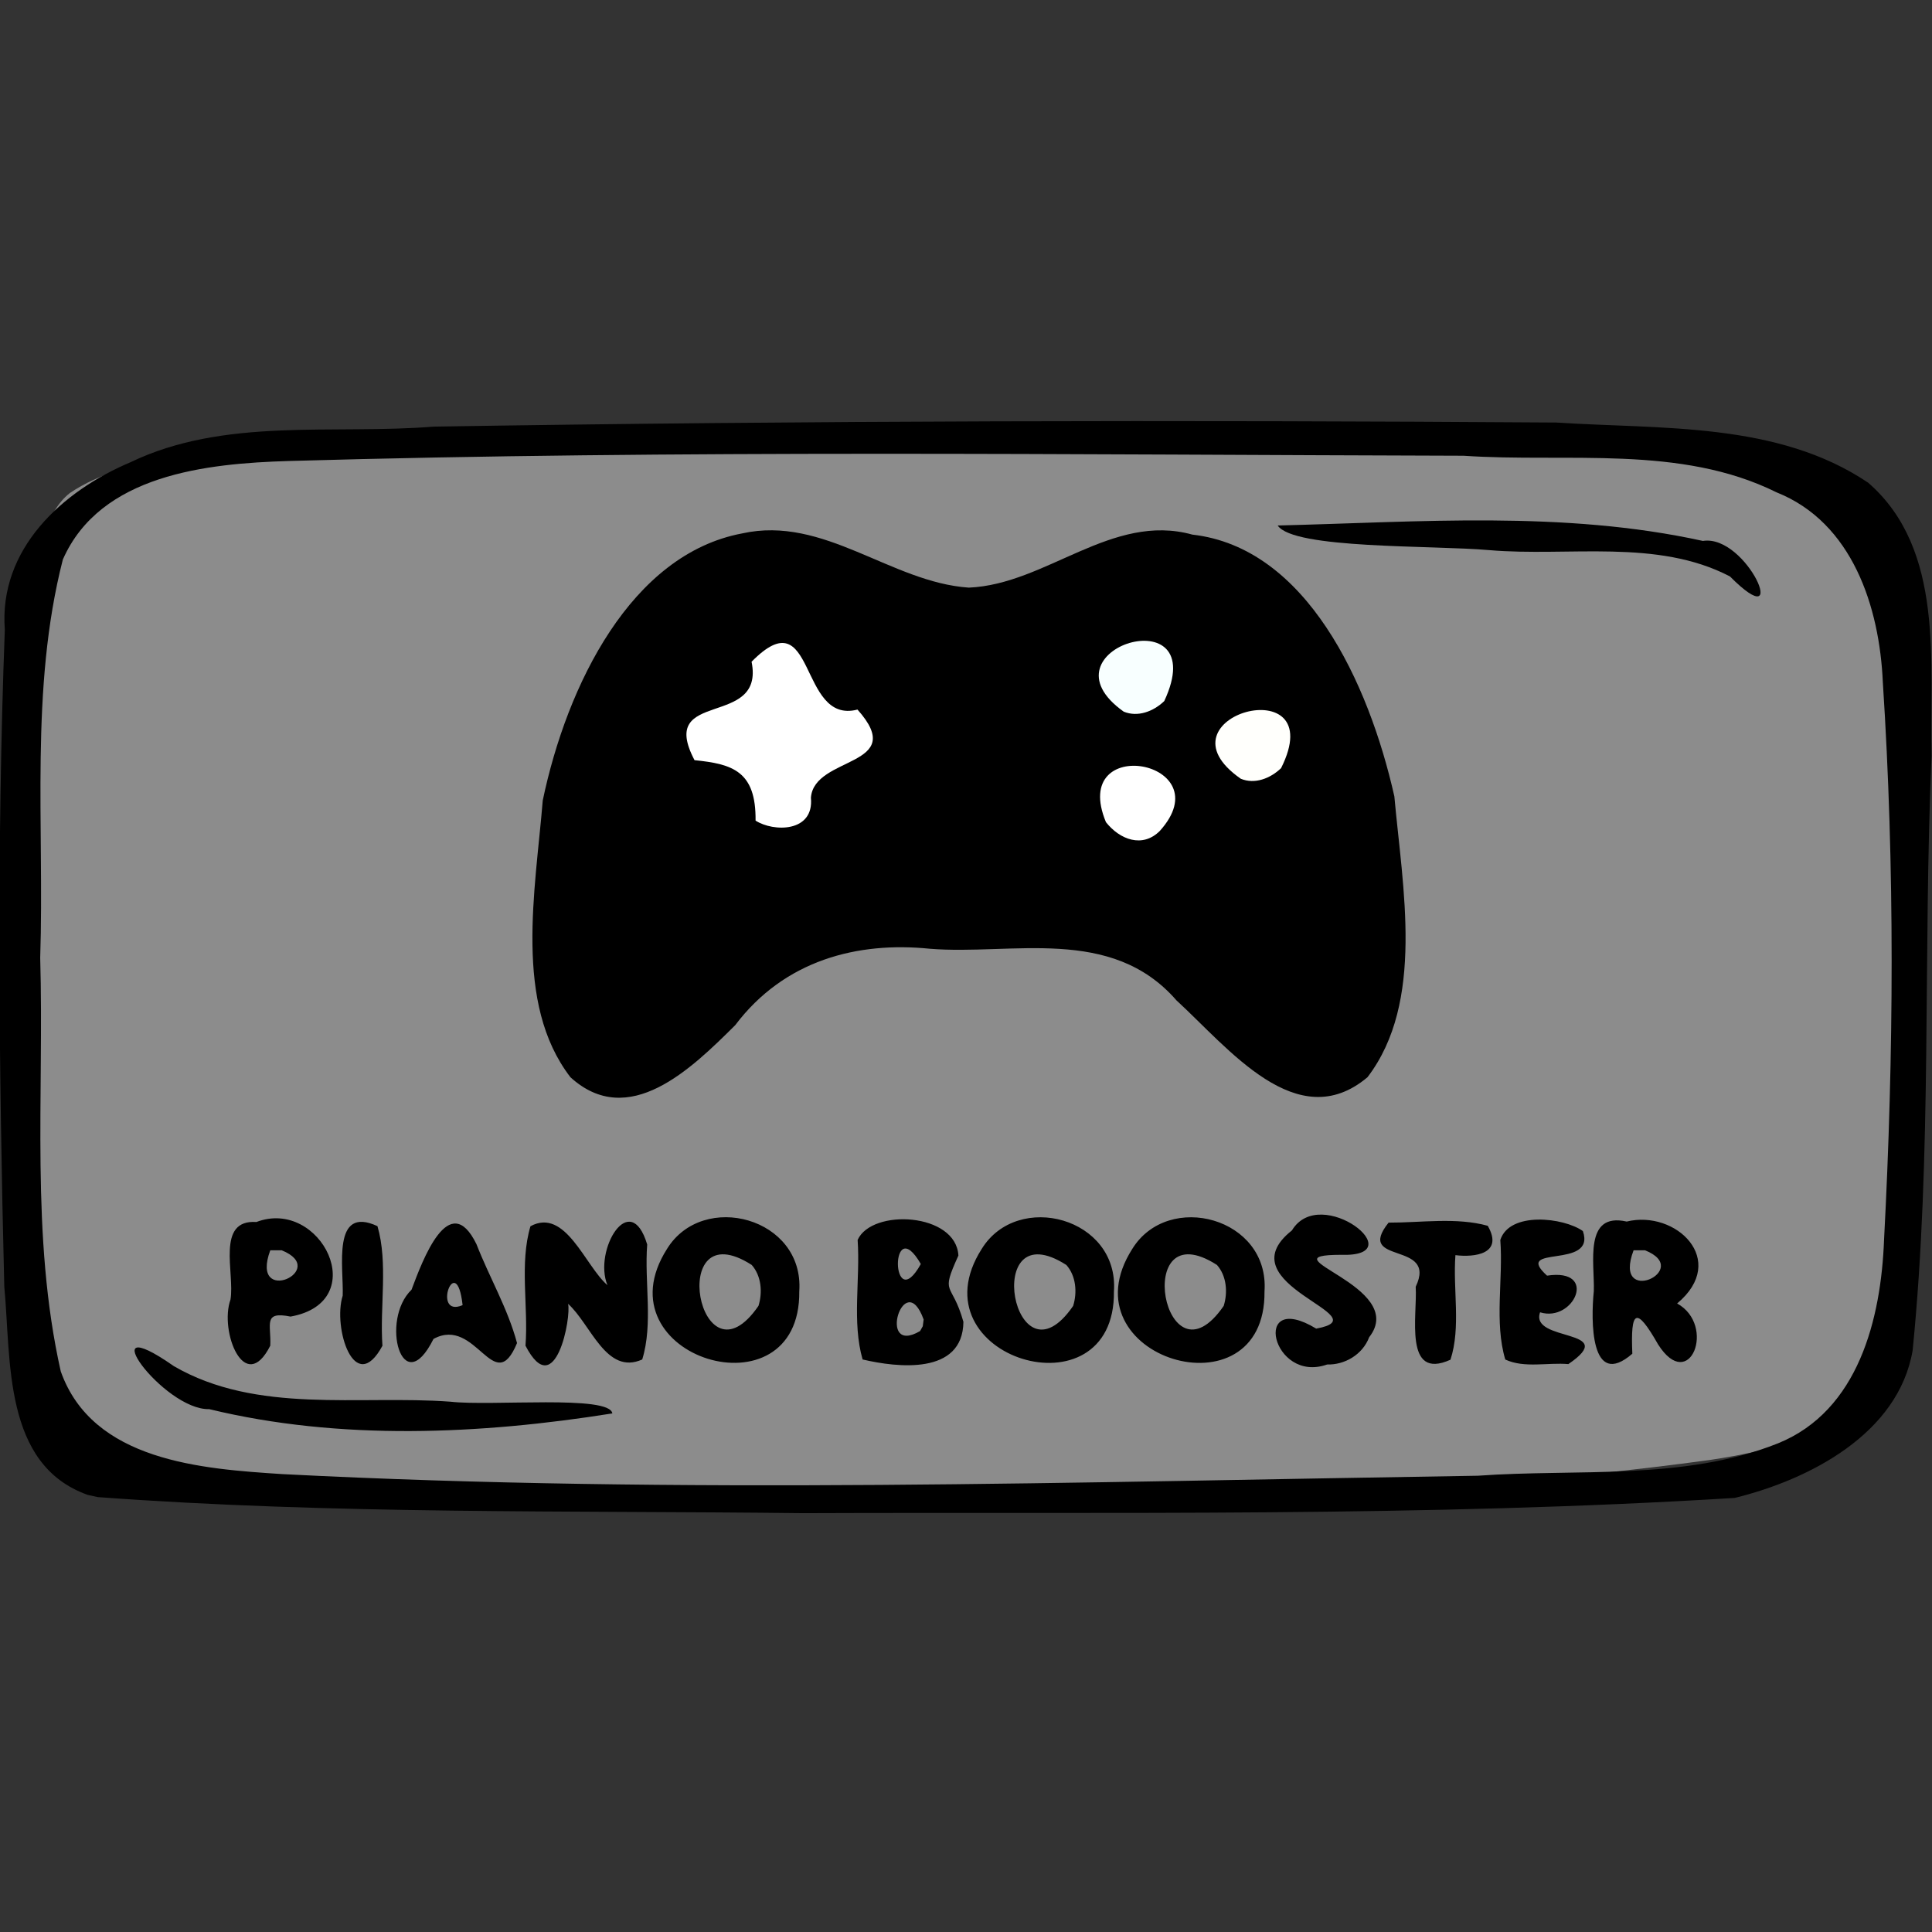
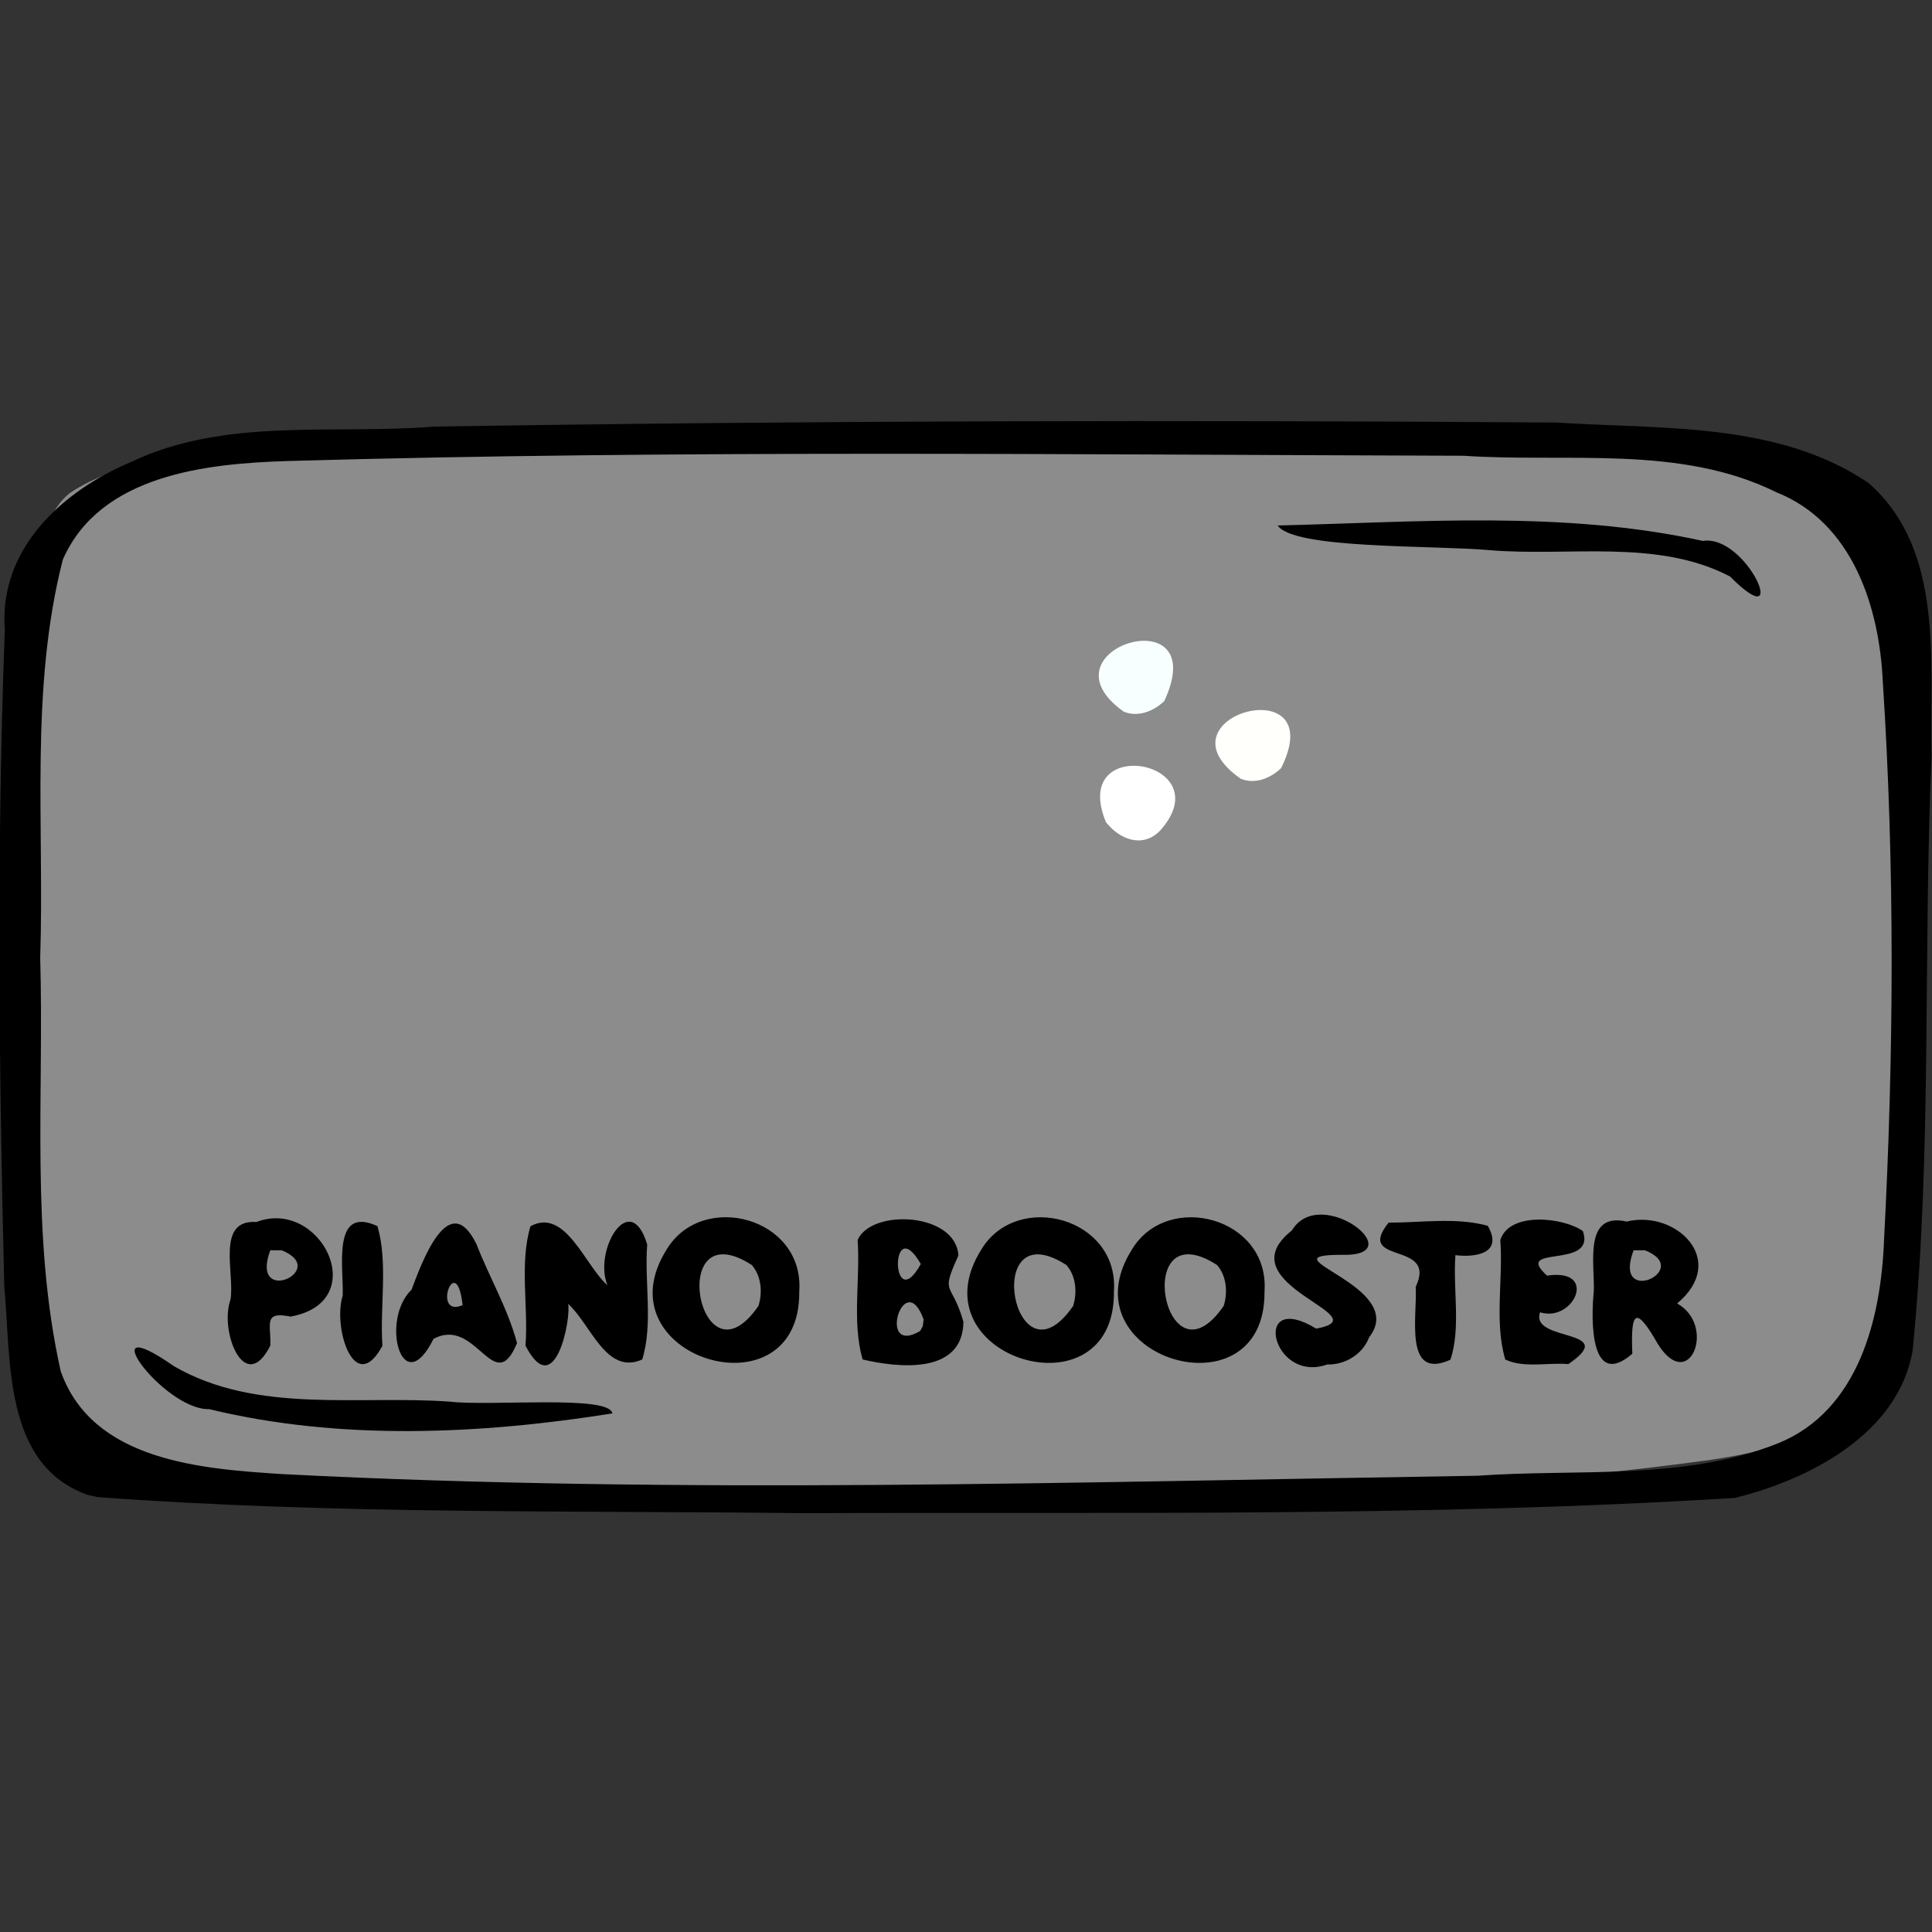
<svg xmlns="http://www.w3.org/2000/svg" xmlns:ns1="http://www.inkscape.org/namespaces/inkscape" xmlns:ns2="http://sodipodi.sourceforge.net/DTD/sodipodi-0.dtd" width="150" height="150" viewBox="0 0 39.688 39.688" version="1.1" id="svg922" ns1:version="0.92.4 (5da689c313, 2019-01-14)" ns2:docname="USO_games_pianobooster.svg">
  <rect x="0" y="0" width="39.688" height="39.688" fill="#333333" stroke="none" />
  <title id="title1437">USOICON</title>
  <defs id="defs916">
    <clipPath id="clipPath1521" clipPathUnits="userSpaceOnUse">
      <rect y="66.645" x="57.114" height="151.423" width="172.875" id="rect1523" style="opacity:0.875;fill:#000000;fill-opacity:1;stroke:#000000;stroke-width:0.604;stroke-linejoin:round;stroke-miterlimit:4;stroke-dasharray:none;stroke-opacity:1" />
    </clipPath>
  </defs>
  <ns2:namedview id="base" pagecolor="#ffffff" bordercolor="#666666" borderopacity="1.0" ns1:pageopacity="0.0" ns1:pageshadow="2" ns1:zoom="1.6121653" ns1:cx="70.31315" ns1:cy="69.189998" ns1:document-units="px" ns1:current-layer="layer7" showgrid="false" ns1:window-width="832" ns1:window-height="531" ns1:window-x="2378" ns1:window-y="331" ns1:window-maximized="0" units="px" />
  <g style="display:inline" transform="translate(-35.466,-112.592)" id="layer1" ns1:groupmode="layer" ns1:label="toonbox" />
  <g ns1:label="text" id="layer3" ns1:groupmode="layer" />
  <g style="display:inline" ns1:label="icon_games" id="layer7" ns1:groupmode="layer">
    <g id="g4703">
      <path style="display:inline;opacity:0.875;fill:#999999;fill-opacity:1;stroke:none;stroke-width:0.118;stroke-linejoin:round;stroke-miterlimit:4;stroke-dasharray:none;stroke-opacity:0.972" d="M 1.435,10.128 C 2.67,9.297 4.324,9.436 5.756,9.205 14.115,8.613 22.517,8.69 30.882,9.158 c 2.392,0.206 4.838,0.269 7.15,0.97 0.872,1.675 0.817,3.67 1.027,5.517 0.208,4.025 0.362,8.131 -0.532,12.088 -0.23,1.649 -2.018,2.052 -3.407,2.259 C 28.803,30.856 22.404,30.811 16.041,30.813 11.304,30.719 6.538,30.746 1.84,30.074 0.173,29.528 0.823,27.039 0.434,25.657 0.155,21.091 0.021,16.472 0.693,11.934 0.848,11.32 0.904,10.549 1.435,10.128 Z" id="rect49496" ns1:connector-curvature="0" />
      <path style="display:inline;fill:#000000;stroke-width:0.372" d="M 1.803,30.709 C 0.057,30.089 0.231,27.938 0.088,26.427 -0.023,21.932 -0.07,17.428 0.099,12.934 -0.028,11.278 1.278,10.087 2.684,9.494 4.616,8.567 6.836,8.931 8.909,8.764 16.596,8.639 24.286,8.627 31.973,8.68 c 2.151,0.141 4.538,-0.02 6.404,1.236 1.585,1.379 1.256,3.719 1.302,5.606 -0.178,4.071 0.016,8.163 -0.389,12.22 -0.293,1.711 -2.12,2.653 -3.655,3.029 -6.368,0.394 -12.757,0.288 -19.135,0.313 C 11.669,31.028 6.827,31.11 2.007,30.754 L 1.803,30.709 Z m 34.718,-1.058 c 1.66,-0.67 2.121,-2.568 2.182,-4.182 C 38.904,21.657 38.926,17.825 38.678,14.015 38.61,12.472 38.055,10.735 36.495,10.114 34.511,9.131 32.202,9.508 30.064,9.362 22.02,9.341 13.972,9.24 5.93,9.47 4.248,9.521 2.061,9.745 1.291,11.494 c -0.682,2.663 -0.377,5.457 -0.465,8.181 0.081,2.829 -0.203,5.716 0.422,8.496 0.655,1.847 2.894,2.004 4.559,2.111 8.177,0.421 16.369,0.159 24.551,0.033 2.046,-0.147 4.225,0.107 6.163,-0.664 z M 4.297,28.947 c -0.939,0.027 -2.493,-2.118 -0.727,-0.884 1.706,0.991 3.797,0.593 5.68,0.731 0.844,0.097 3.277,-0.144 3.329,0.241 -2.713,0.432 -5.596,0.564 -8.282,-0.088 z m 31.24,-17.106 c -1.499,-0.781 -3.309,-0.4 -4.943,-0.54 -1.173,-0.103 -4.022,-0.018 -4.347,-0.506 2.904,-0.07 5.875,-0.312 8.734,0.317 0.913,-0.143 1.835,2.014 0.556,0.729 z" id="path49494" ns1:connector-curvature="0" />
      <path style="font-style:normal;font-variant:normal;font-weight:normal;font-stretch:normal;font-size:4.33px;font-family:Insaniburger;-inkscape-font-specification:Insaniburger;opacity:1;vector-effect:none;fill:#000000;fill-opacity:1;stroke:none;stroke-width:0.051;stroke-linecap:butt;stroke-linejoin:miter;stroke-miterlimit:4;stroke-dasharray:none;stroke-dashoffset:0;stroke-opacity:1" d="M 5.968,27.046 C 7.654,26.744 6.589,24.598 5.267,25.103 c -0.837,-0.056 -0.441,1.048 -0.532,1.593 -0.234,0.652 0.295,1.983 0.817,0.948 0.023,-0.436 -0.158,-0.714 0.417,-0.598 z M 5.787,25.684 c 1.003,0.406 -0.666,1.17 -0.235,0 0.078,0 0.157,0 0.235,0 z m 2.07,1.96 c -0.572,1.06 -1.025,-0.372 -0.817,-1.029 0.023,-0.567 -0.23,-1.865 0.714,-1.427 0.221,0.755 0.046,1.654 0.102,2.456 z m 1.646,-0.833 c -0.128,-1.154 -0.647,0.275 0,0 z m -0.598,0.694 c -0.643,1.292 -1.102,-0.387 -0.451,-1.011 0.223,-0.596 0.772,-2.087 1.334,-0.935 0.265,0.681 0.644,1.322 0.833,2.031 -0.473,1.141 -0.836,-0.565 -1.716,-0.085 z M 12.478,26.399 c -0.293,-0.711 0.467,-1.998 0.817,-0.834 -0.06,0.78 0.125,1.627 -0.102,2.362 -0.741,0.332 -1.056,-0.726 -1.524,-1.144 0.072,0.258 -0.258,2.05 -0.874,0.861 0.061,-0.811 -0.126,-1.689 0.102,-2.454 0.72,-0.391 1.123,0.817 1.581,1.21 z m 3.941,0.13 c 0.028,2.62 -4.137,1.359 -2.717,-0.873 0.739,-1.201 2.824,-0.643 2.717,0.873 z m -0.977,-0.544 c -1.77,-1.136 -1.084,2.618 0.139,0.841 0.087,-0.279 0.059,-0.618 -0.139,-0.841 z m 4.349,1.169 c -0.013,1.1 -1.364,0.939 -2.071,0.773 -0.221,-0.768 -0.046,-1.643 -0.102,-2.456 0.293,-0.651 2.021,-0.56 2.07,0.321 -0.382,0.84 -0.136,0.51 0.103,1.362 z m -0.817,-0.048 c -0.399,-1.101 -0.974,0.765 -0.073,0.237 l 0.055,-0.099 z m -0.058,-1.14 c -0.639,-1.104 -0.617,1.108 0,0 z m 3.967,0.564 c 0.028,2.62 -4.137,1.359 -2.717,-0.873 0.739,-1.201 2.824,-0.643 2.717,0.873 z m -0.977,-0.544 c -1.77,-1.136 -1.084,2.618 0.139,0.841 0.087,-0.279 0.059,-0.618 -0.139,-0.841 z m 4.07,0.544 c 0.028,2.62 -4.137,1.359 -2.717,-0.873 0.739,-1.201 2.824,-0.643 2.717,0.873 z M 24.999,25.985 c -1.77,-1.136 -1.084,2.618 0.139,0.841 0.087,-0.279 0.059,-0.618 -0.139,-0.841 z m 2.264,2.045 c -1.138,0.402 -1.567,-1.551 -0.225,-0.737 1.376,-0.252 -1.911,-0.901 -0.499,-2.017 0.587,-0.973 2.516,0.553 1.008,0.501 -1.634,0.003 1.407,0.636 0.579,1.693 -0.137,0.361 -0.507,0.571 -0.864,0.56 z m 2.635,-2.246 c -0.054,0.71 0.116,1.482 -0.102,2.148 -0.969,0.438 -0.676,-0.919 -0.714,-1.499 0.458,-0.957 -1.261,-0.436 -0.557,-1.317 0.671,0.002 1.394,-0.114 2.037,0.065 0.334,0.581 -0.275,0.652 -0.664,0.603 z m 2.32,2.238 c 1.083,-0.738 -0.801,-0.444 -0.581,-1.064 0.694,0.216 1.207,-0.914 0.143,-0.753 -0.721,-0.655 1.015,-0.114 0.736,-0.916 -0.393,-0.279 -1.505,-0.409 -1.696,0.183 0.061,0.811 -0.126,1.689 0.102,2.456 0.392,0.183 0.873,0.057 1.296,0.094 z m 2.235,-1.245 c 0.81,0.448 0.258,1.86 -0.391,0.842 -0.457,-0.803 -0.568,-0.702 -0.53,0.19 -0.865,0.747 -0.853,-0.691 -0.791,-1.287 0.019,-0.571 -0.213,-1.628 0.675,-1.428 1.006,-0.248 2.103,0.792 1.036,1.683 z m -0.895,-1.093 c -0.447,1.183 1.243,0.404 0.235,0 -0.078,0 -0.157,0 -0.235,0 z" id="text49550" ns1:connector-curvature="0" />
      <g id="g53695" transform="matrix(0.232,0,0,0.267,-40.667,-79.696)">
-         <path style="fill:#000000;fill-opacity:1;stroke-width:0.56" d="m 225.797,381.366 c -5.049,-5.7 -3.098,-14.356 -2.45,-21.296 2.144,-8.897 7.835,-18.944 17.661,-20.544 7.252,-1.396 13.15,3.763 20.064,4.172 6.862,-0.251 12.659,-5.796 19.795,-4.079 10.074,0.993 15.61,11.351 17.885,20.14 0.724,7.025 2.712,15.813 -2.378,21.607 -6.228,4.556 -12.293,-2.233 -16.917,-5.915 -5.788,-5.778 -14.552,-3.456 -21.843,-3.97 -6.372,-0.563 -12.864,0.861 -17.224,5.88 -3.901,3.368 -9.447,8.08 -14.594,4.005 z" id="path53677" ns1:connector-curvature="0" />
        <path style="fill:#ffffff;fill-opacity:1;stroke-width:0.56" d="m 277.987,362.415 c 5.59,-5.401 -8.063,-7.575 -4.773,-0.673 1.239,1.357 3.245,2.007 4.773,0.673 z" id="path53675" ns1:connector-curvature="0" />
-         <path style="fill:#ffffff;fill-opacity:1;stroke-width:0.56" d="m 247.091,359.863 c 0.277,-3.257 8.701,-2.33 4.124,-6.783 -5.269,1.192 -3.65,-8.732 -9.378,-3.681 1.203,5.193 -8.413,2.029 -5.051,7.574 3.384,0.296 5.45,0.85 5.405,4.65 1.576,0.886 5.194,0.92 4.9,-1.76 z" id="path53673" ns1:connector-curvature="0" />
        <path style="fill:#fffffc;fill-opacity:1;stroke-width:0.56" d="m 288.722,357.586 c 4.502,-7.798 -11.518,-3.992 -3.568,0.816 1.225,0.443 2.607,-0.012 3.568,-0.816 z" id="path53671" ns1:connector-curvature="0" />
        <path style="fill:#f8ffff;fill-opacity:1;stroke-width:0.56" d="m 278.378,352.425 c 4.381,-8.166 -11.411,-4.019 -3.59,0.815 1.232,0.442 2.623,-0.004 3.59,-0.815 z" id="path53664" ns1:connector-curvature="0" />
      </g>
    </g>
  </g>
</svg>